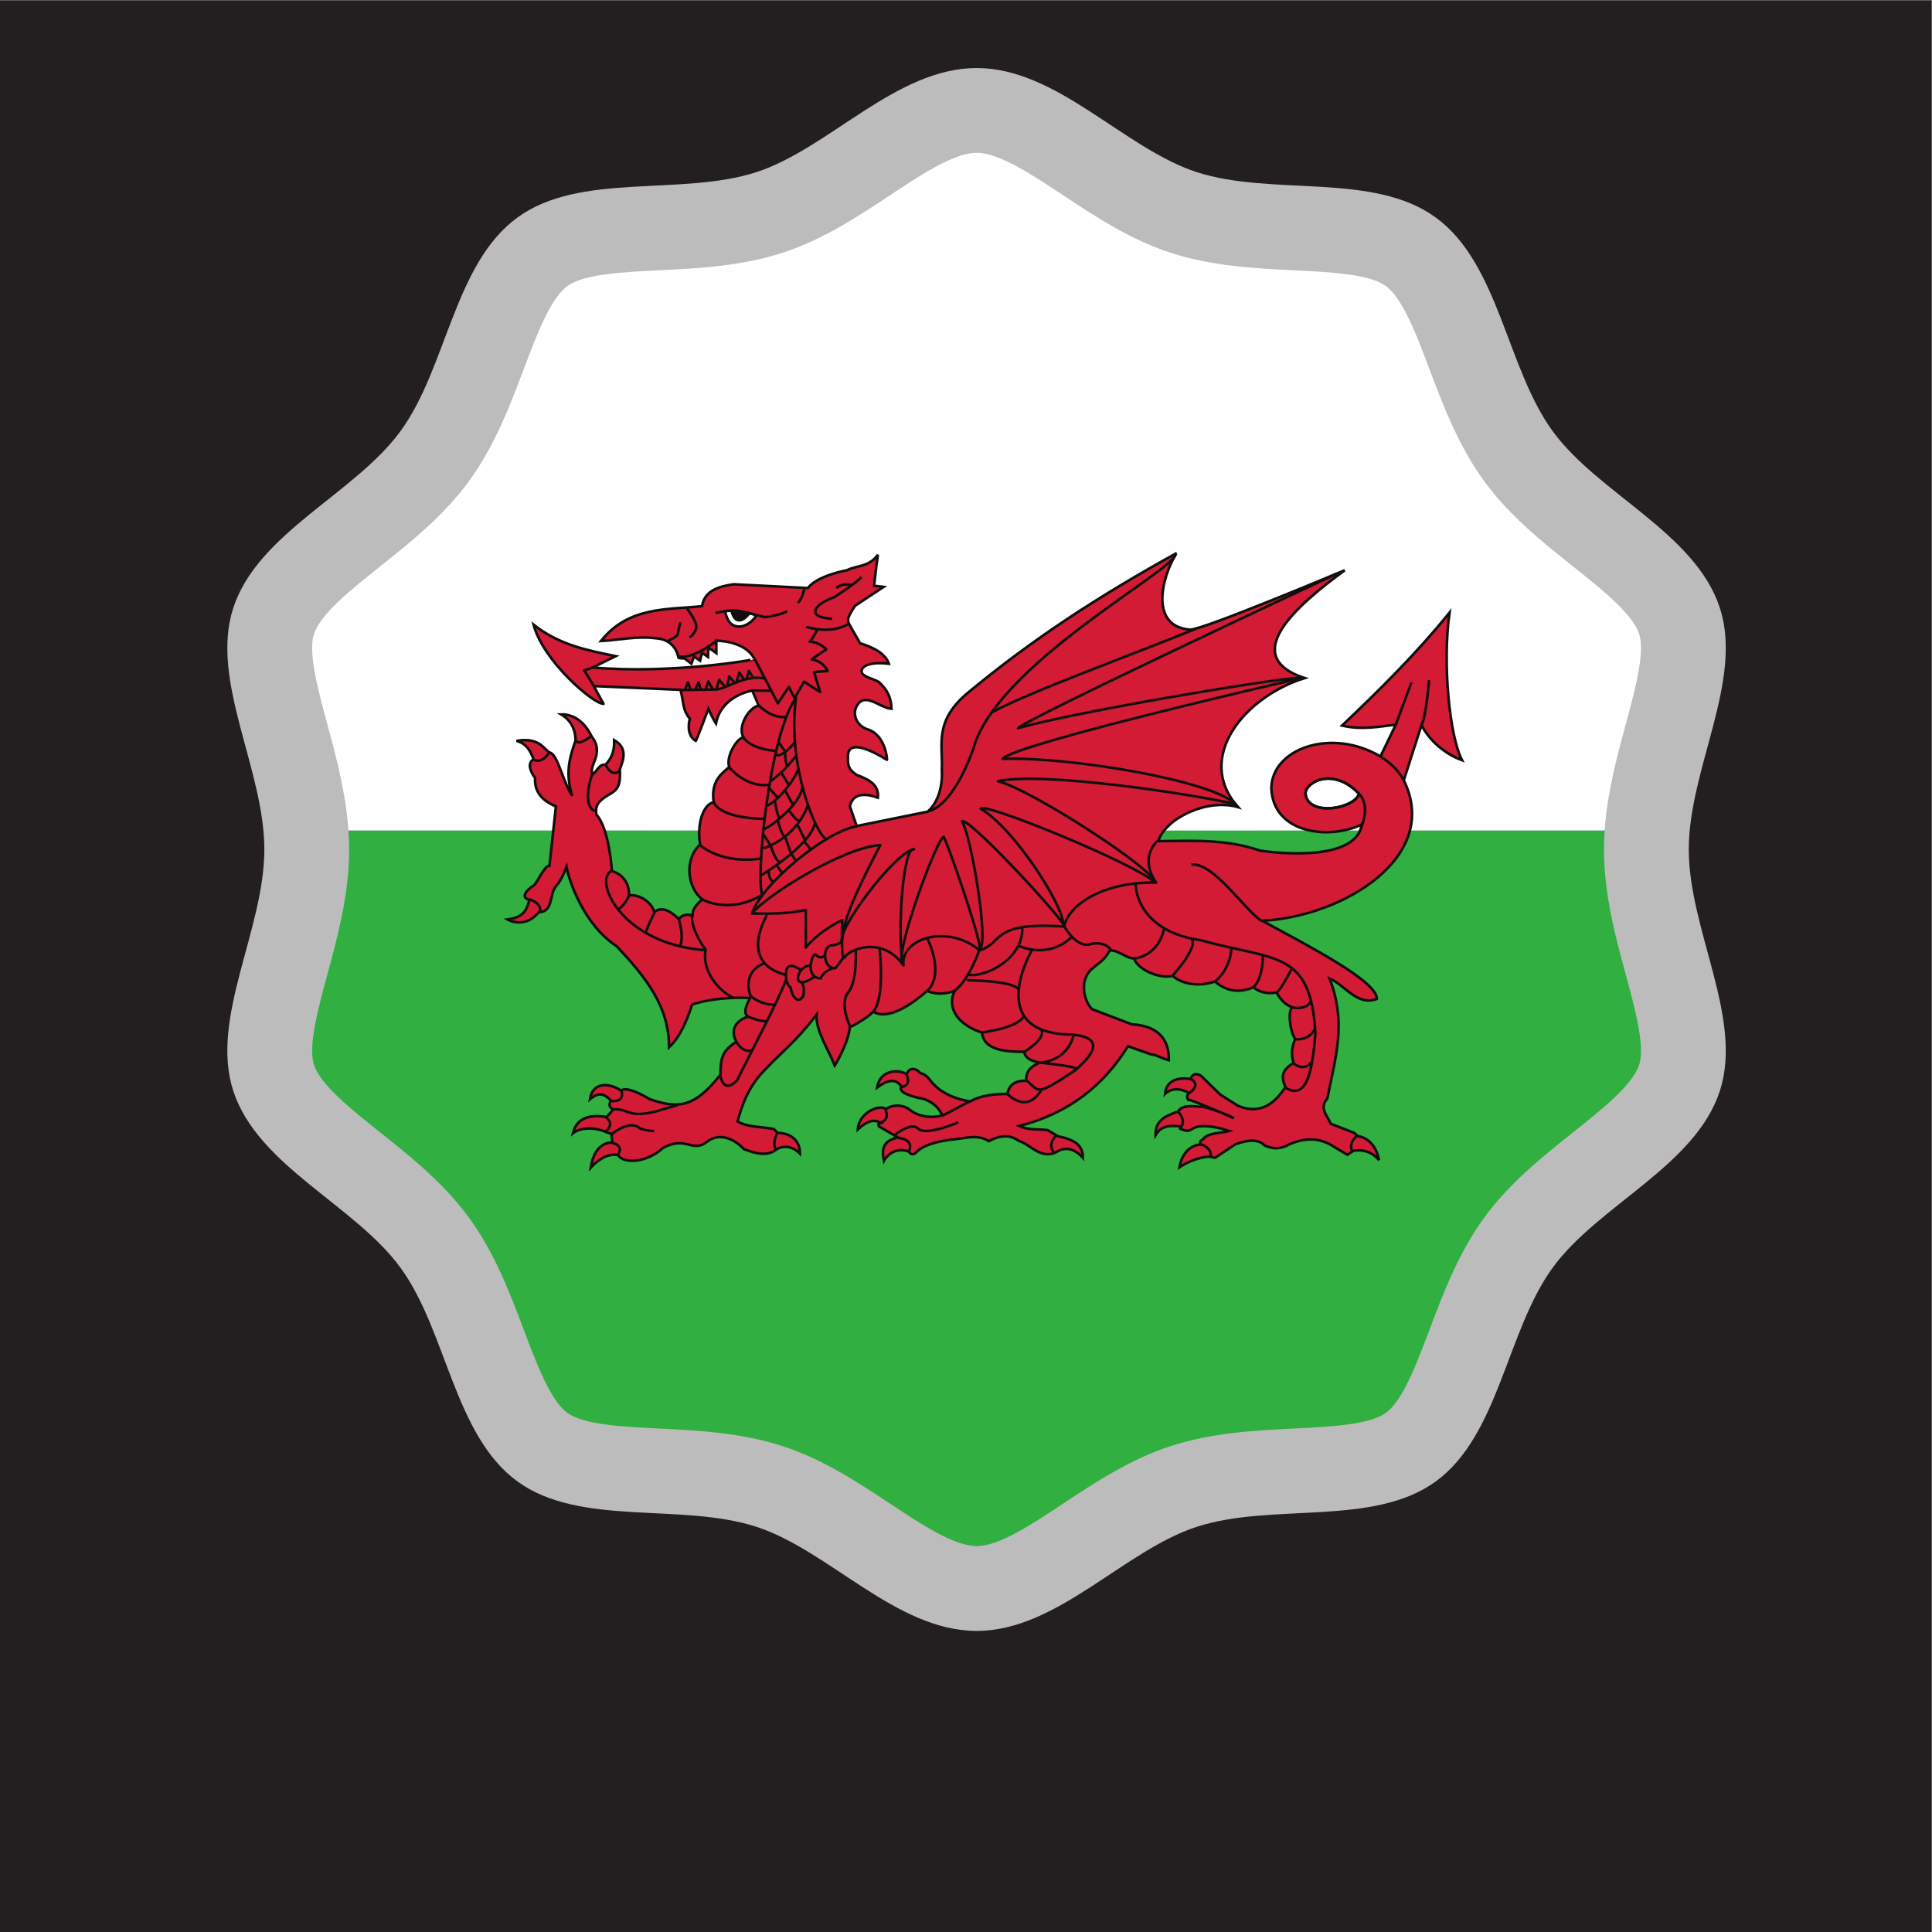
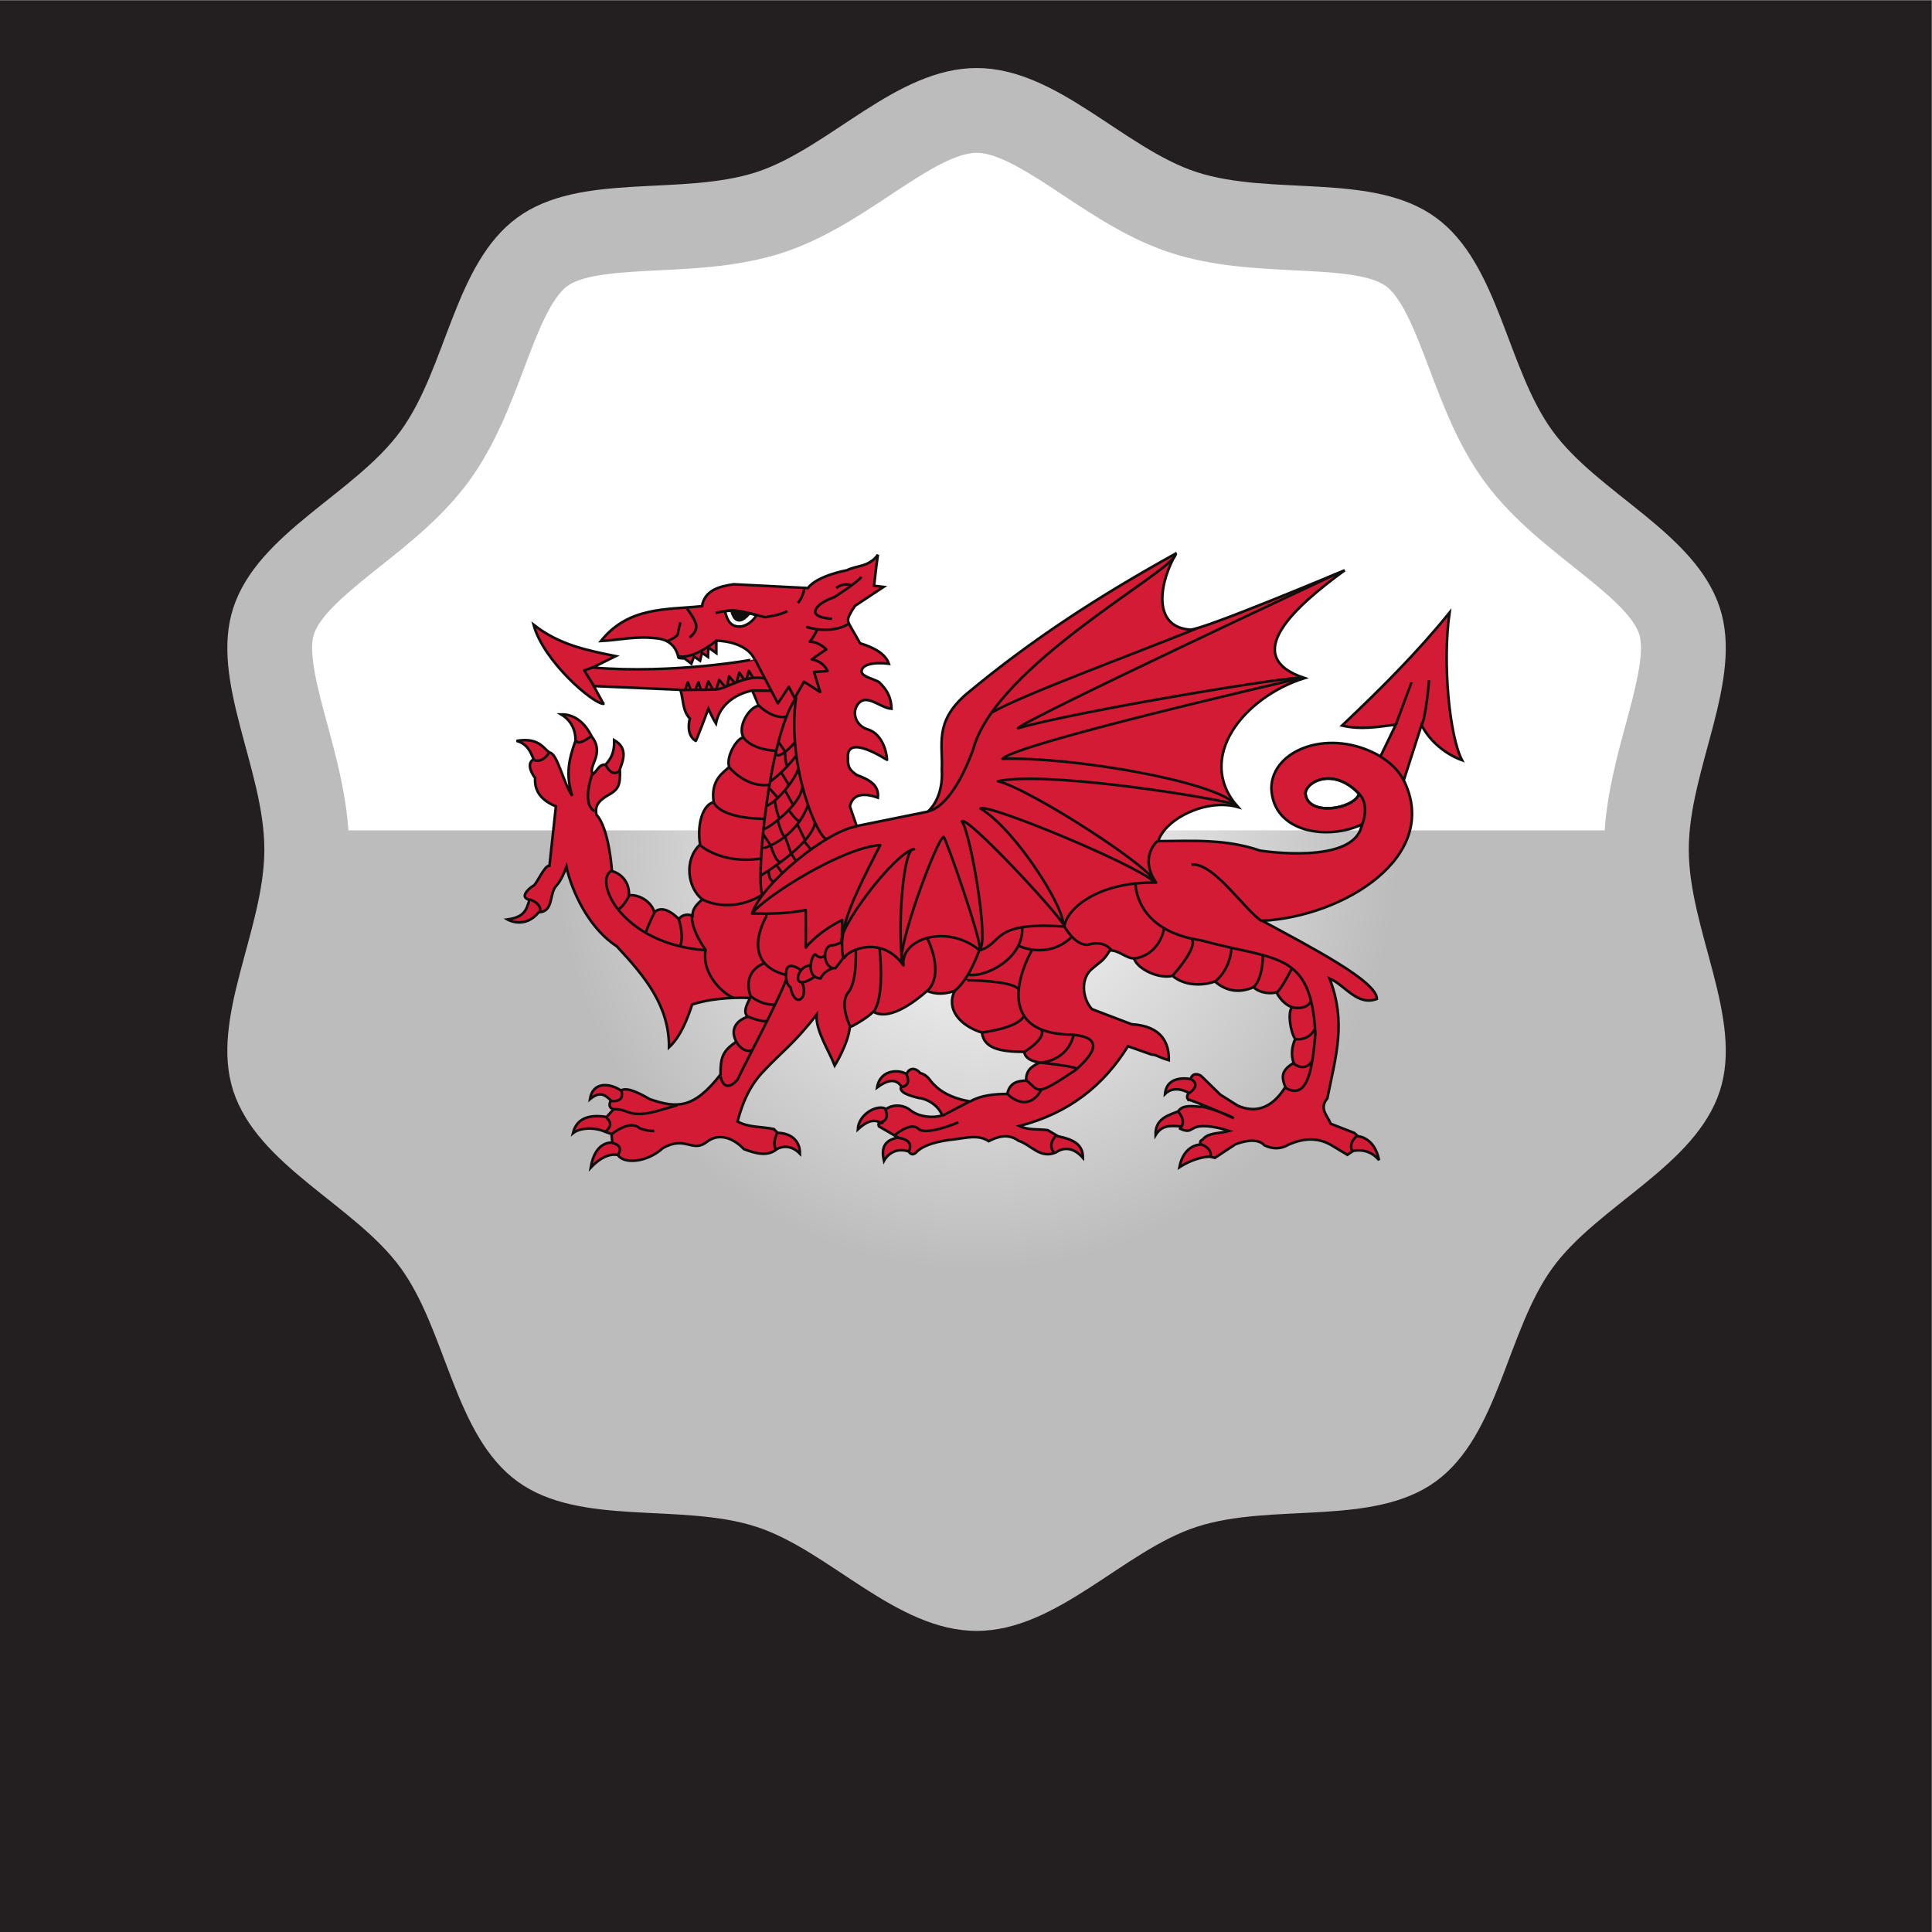
<svg xmlns="http://www.w3.org/2000/svg" version="1.1" viewBox="0 0 800 800" xml:space="preserve">
  <rect x="0" y="0" width="800" height="800" fill="#808080" stroke="none" />
  <defs>
    <clipPath id="b">
      <path d="m0 600h600v-600h-600z" />
    </clipPath>
    <radialGradient id="a" cx="0" cy="0" r="1" gradientTransform="matrix(237.79 0 0 -237.79 303.36 336.28)" gradientUnits="userSpaceOnUse">
      <stop stop-color="#fff" offset="0" />
      <stop stop-color="#bdbcbc" offset=".549" />
      <stop stop-color="#bdbcbc" offset="1" />
    </radialGradient>
  </defs>
  <g transform="matrix(1.333 0 0 -1.333 0 800)">
    <g clip-path="url(#b)">
      <path d="m600 0h-600v600h600z" fill="#231f20" />
      <path d="m82.117 336.27c0-24.985-17-52.413-9.655-74.988 7.631-23.374 37.798-35.48 51.971-54.967 14.358-19.674 16.614-52.03 36.31-66.354 19.455-14.172 50.88-6.47 74.261-14.107 22.596-7.34 43.333-32.324 68.384-32.324 24.989 0 45.719 24.984 68.325 32.324 23.379 7.637 54.799-0.065 74.283 14.107 19.672 14.324 21.989 46.68 36.287 66.354 14.163 19.487 44.366 31.593 51.968 54.967 7.339 22.575-9.659 50.003-9.659 74.988 0 25.021 16.998 52.454 9.659 75.029-7.602 23.374-37.805 35.481-51.968 54.957-14.298 19.643-16.615 52.006-36.287 66.329-19.484 14.196-50.904 6.505-74.283 14.106-22.606 7.372-43.336 32.326-68.325 32.326-25.051 0-45.788-24.954-68.384-32.326-23.381-7.601-54.806 0.09-74.261-14.106-19.696-14.323-21.952-46.686-36.31-66.329-14.173-19.476-44.341-31.583-51.971-54.957-7.345-22.575 9.655-50.008 9.655-75.029" fill="url(#a)" />
-       <path d="m108.46 336.27c0-13.879-3.584-27.09-6.747-38.751-2.844-10.476-6.068-22.348-4.2-28.084 2.06-6.306 11.499-13.824 20.624-21.089 9.245-7.361 19.721-15.697 27.6-26.534 7.977-10.929 12.744-23.568 16.952-34.712 4.086-10.83 8.31-22.025 13.548-25.833 5.103-3.716 16.988-4.301 28.483-4.872 11.941-0.588 25.477-1.255 38.461-5.494 12.507-4.065 23.529-11.366 33.252-17.807 9.812-6.501 19.96-13.221 26.956-13.221 6.945 0 17.071 6.706 26.861 13.199 9.735 6.45 20.766 13.76 33.324 17.843 12.948 4.225 26.485 4.892 38.426 5.48 11.503 0.571 23.394 1.156 28.503 4.872 5.241 3.816 9.48 15.046 13.579 25.902 4.198 11.11 8.951 23.71 16.895 34.637 7.878 10.839 18.359 19.179 27.612 26.54 9.124 7.265 18.558 14.773 20.614 21.086 1.861 5.729-1.357 17.605-4.207 28.082-3.162 11.661-6.749 24.872-6.749 38.756 0 1.995 0.091 3.969 0.228 5.934h-390.24c0.136-1.965 0.227-3.939 0.227-5.934" fill="#31b041" />
      <path d="m488.58 424.24c-9.247 7.361-19.727 15.701-27.606 26.534-7.94 10.912-12.701 23.51-16.898 34.625-4.098 10.854-8.338 22.073-13.59 25.9-5.12 3.731-17.032 4.318-28.547 4.887-11.917 0.587-25.423 1.249-38.376 5.465-12.55 4.091-23.563 11.387-33.282 17.825-9.8 6.492-19.935 13.205-26.895 13.205-7.013 0-17.169-6.727-26.993-13.228-9.707-6.427-20.708-13.715-33.222-17.794l-0.022-0.012c-12.955-4.212-26.46-4.874-38.375-5.461-11.511-0.569-23.409-1.156-28.502-4.869-5.274-3.839-9.499-15.026-13.583-25.851-4.211-11.147-8.982-23.784-16.989-34.745-7.848-10.78-18.321-19.12-27.559-26.472-9.13-7.272-18.571-14.787-20.638-21.12-1.858-5.709 1.356-17.584 4.204-28.061 2.711-9.992 5.713-21.132 6.523-32.855h390.24c0.811 11.724 3.813 22.867 6.525 32.864 2.842 10.476 6.064 22.352 4.199 28.087-2.052 6.306-11.487 13.818-20.616 21.076" fill="#fff" />
      <path d="m412.48 358.29c2.885 0.041 6.34-1.18 9.713-4.758-1.62-4.671-15.693-7.07-16.637-0.154-0.287 2.09 2.709 4.855 6.924 4.912m-185.18 52.196c1.026-6e-3 2.228-0.105 3.181-0.338 1.984-0.483 4.399-0.76 4.365-1.351-0.918-1.537-3.175-3.391-5.392-3.279-2.216 0.111-3.499 1.44-4.237 4.772 0.227 0.122 1.061 0.202 2.083 0.196m138.08 17.779c-23.533-13.012-44.598-26.551-65.302-43.806-9.937-8.681-7.133-15.6-7.517-23.396 0.32-5.232-1.131-10.102-4.349-13.035-7.366-1.488-14.737-2.987-22.1-4.477-0.707 2.038-1.406 4.074-2.113 6.11 0.674 3.127 3.26 4.663 8.701 2.703 0.428 4.02-2.806 5.655-6.588 7.053-1.302 1.011-2.914 1.788-2.705 5.264-0.635 7.869 11.99-0.563 12.108-0.563s-0.42 7.94-6.221 9.53c-3.166 1.119-4.503 4.456-3.295 6.925 2.531 5.05 7.295-0.395 10.937-0.59-0.135 3.295-1.075 5.644-3.914 8.305-1.527 0.939-5.279 1.647-5.377 3.223-0.079 2.14 3.517 3.056 8.461 2.464-1.031 3-4.355 4.941-8.926 6.349-0.899 1.566-1.8 3.133-2.702 4.7-1.28 2.37-1.854 2.433 1.112 6.926 2.665 1.724 6.205 4.16 8.867 5.884-0.978 0.118-1.961 0.235-2.941 0.352 0.393 3.213 0.437 4.293 1.184 9.629-2.859-3.907-6.432-3.208-9.643-4.814 0 0-9.157-1.626-12.107-5.519-0.118 0-23.028 1.168-23.028 1.168-4.883-0.679-9.054-2.063-9.867-6.812-11.168-1.128-22.865-0.131-31.379-10.811 5.797 0.274 10.872 1.655 17.385 0.817 0 0 5.55-0.105 6.7-5.984 0.118-0.234 1.888-0.239 1.888-0.239 0.704-0.547 1.405-1.099 2.111-1.646 0.274 0.744 0.543 1.494 0.816 2.237 0.628-0.431 1.259-0.863 1.887-1.295 0.196 0.823 0.396 1.642 0.592 2.464 0.626-0.431 1.243-0.864 1.871-1.295 0.038 0.979 0.087 1.963 0.127 2.942 0.823-0.587 1.64-1.172 2.463-1.759v3.871s9.096 0.021 11.865-5.758c0.12-0.117-25.524-4.713-50.295-2.59 2.391 1.176 4.777 2.358 7.166 3.534-9.032 1.836-17.524 3.496-25.493 9.755 3.007-11.323 18.549-24.624 21.734-24.564 0-0.118-3.055 5.518-3.055 5.518 8.973-0.392 17.944-0.777 26.915-1.168 0.979-2.978 0.547-6.316 2.943-8.939 0 0-1.486-4.922 1.814-6.926 0.12-0.235 3.943 9.981 3.943 9.981s1.17-2.748 2.351-4.575c1.709 8.787 11.276 10.219 11.276 10.219s1.997-4.584 1.997-4.702c-2.989-0.432-6.707-6.525-4.702-9.867-2.003-0.039-5.563-5.939-4.461-9.164-1.685-1.677-5.881-3.913-4.814-10.937-3.304-0.708-5.261-6.753-4.237-13.163-5.112-4.757-3.858-13.493 0.702-17.031-1.892-1.686-3.058-2.981-3.053-5.055-1.799 0.669-3.46 0.11-4.238-1.069-2.206 2.262-5.373 4.243-7.629 2.125-0.585 2.675-4.067 5.62-7.883 5.278 0.223 2.822-1.24 6.315-5.278 7.531 0 0-0.818 13.225-4.828 17.513-0.394 2.398 0.228 4.03 3.532 5.996 3.299 1.76 4 3.124 3.76 8.108 1.299 3.331 2.286 6.728-1.76 9.037 0.122-3.961-1.095-5.87-2.704-7.629-1.922 0.28-2.593-1.963-3.885-2.942-1.808 2.438 3.816 6.215-0.351 11.641-0.235 0.236-2.91 7.083-9.517 6.926 3.141-1.84 4.469-4.933 4.462-8.108-2.083-5.877-3.141-10.418-1.055-17.159-2.745 4.111-4.301 11.928-6.574 13.288-1.991 0.388-2.964 5.099-10.697 3.758 3.335-0.898 4.394-3.444 5.292-5.757-2.045-1.055-1.03-3.837 0.465-5.758-0.284-4.51 2.418-7.147 6.46-8.826-0.665-6.149-1.333-12.289-1.999-18.439-1.605 0.203-4.076-6.049-5.053-6.237-1.571-0.978-4.316-3.608-1.168-4.349-0.936-3.375-1.802-5.41-6.827-6.11 0 0 5.31-3.15 9.711 2.238 4.719 0.118 3.168 5.745 5.449 8.221 0 0.118 1.294 0.931 3.181 5.884 0.826-4.423 5.363-17.968 15.625-24.69 8.945-9.575 16.295-18.618 16.218-31.377 3.49 3.247 5.575 8.39 7.179 13.288 4.852 1.688 11.798 2.333 17.989 2.055-1.062-2.234-2.251-4.378-0.718-5.828-4.321-1.483-5.267-4.62-3.534-7.755-4.553-3.094-4.852-5.082-4.926-10.219-8.427-10.806-13.626-10.447-21.972-7.645-2.744 1.609-6.986 3.925-8.94 2.703-3.606 2.403-8.788 2.759-9.643-2.703 2.706 2.243 4.322 1.811 6.475-0.352-0.432-1.097-0.796-2.19 0.817-2.816-0.706-0.783-1.407-1.566-2.111-2.349-3.88 0.595-9.097 0.563-10.459-5.054 1.992 1.651 6.413 2.038 9.98 0.464 0.666-0.235 1.332-0.469 1.998-0.703 0.078-0.903 0.163-1.802 0.241-2.702 0 0-5.285 0.815-6.702-7.757 4.956 5.271 8.461 3.883 8.461 3.883 1.91-2.793 8.936-2.372 13.993 2.226 7.097 3.969 9.168-1.735 13.753 1.998 3.798 2.835 8.294 0.95 11.386-2.35 3.565-1.337 7.298-2.438 10.236 0 0 0 3.584 2.29 7.163-1.408 0.04 4.168-2.915 6.384-6.927 6.461l-1.181 1.182c-3.761 0.785-7.987 0.467-11.276 2.351 1.55 5.885 3.811 11.218 8.221 15.752 5.445 5.837 9.454 8.492 16.328 17.427-0.264-5.049 3.607-10.665 5.646-15.795 0 0 4.106 6.558 4.701 11.881 0.118 0 5.147 2.618 7.293 4.843 4.529-2.81 11.912 2.25 16.68 6.432 2.939-1.112 5.171-1.031 8.585 0-2.739-5.58 1.588-10.758 8.463-12.921 0.632-4.927 5.611-5.959 13.161-5.996 0.318-2.9 4.814-3.293 4.814-3.293-2.842-1.327-4.323-2.654-4.225-5.646-2.909-0.02-5.117-0.753-5.882-4.11-3.998-0.07-8.073-0.376-11.515-2.352-3.683 0.571-8.163 2.098-11.05 5.055-1.49 1.253-1.862 3.06-4.463 3.759-1.649 1.947-3.621 1.511-4.238-0.353-1.703 1.33-8.093 1.948-9.163-4.111 2.985 2.183 5.66 3.016 7.533 0.351-1.021-1.848 2.484-2.907 5.518-3.645 2.151-0.132 5.964-2.093 7.164-5.405-2.776-0.842-6.98-0.564-9.755 1.534-2.467 2.064-5.799 1.818-7.632 0.465-2.538 1.62-8.59-1.439-8.825-6.335 2.548 2.336 4.87 3.464 7.179 1.984-1.148-0.273-0.713-0.385-0.59-1.056 1.958-1.135 3.912-2.269 5.869-3.406-2.88-0.759-5.586-1.909-4.334-7.277 0 0 2.346 4.638 7.628 2.927 0.118 0.119 0.729-1.655 2.239-0.463 2.287 2.601 7.515 3.766 12.104 4.223 3.687 0.44 7.367 1.525 10.574-0.578 2.857 1.469 6.036 2.458 9.29 0.112 3.839-1.214 6.641-5.689 11.512-3.645 2.424 1.677 5.404 1.762 8.463-1.648 0.037 4.3-3.184 5.742-7.756 6.702-1.058 0.627-2.111 1.258-3.167 1.885-2.94 0.432-5.889-0.088-8.826 1.296 15.375 3.975 26.154 12.55 33.741 24.788 2.429-0.861 4.849-1.714 7.278-2.575 1.723-0.11 1.854-0.709 5.404-1.773 0.135 5.23-2.113 10.619-11.514 11.162l-12.345 4.703c-2.62 2.763-3.804 8.625-0.466 12.104 3.271 2.911 3.842 2.562 5.998 6.11 2.623 0.238 5.095-2.464 7.517-2.464 1.15-3.417 7.781-6.438 11.994-5.405 2.639-2.336 7.661-3.635 13.16-1.76 3.122-2.733 7.189-3.873 11.981-1.76 1.271-1.271 3.957-2.282 7.051-1.647 0.236 0 1.565-3.397 4.941-4.588-1.472-1.431-0.566-7.643 0.942-9.867-1.031-2.389-1.354-4.936-0.477-7.405-3.406-2.19-4.098-3.819-2.576-7.518-4.459-7.164-9.794-7.984-14.809-5.77-1.803 1.135-3.601 2.283-5.407 3.421-1.917 1.88-3.836 3.748-5.755 5.63-0.978 0.916-3 1.206-3.42-0.817 0 0-7.389 1.648-7.983-4.588 3.062 2.982 7.404 0.356 7.404 0.239 0-0.118-1.034-0.822-0.239-2.014 0.179 0.151 5.394-1.945 10.036-3.941 2.524-0.956 3.079-1.256 4.182-1.845-1.21 0.556-2.639 1.182-4.182 1.845-2.825 1.072-5.58 1.927-6.39 1.718-2.63 0.246-5.421 0.572-6.701-1.41-2.829-1.194-7.245-2.153-7.053-7.404 1.911 3.128 4.53 2.995 7.87 2.703-0.078-0.233-0.147-0.467-0.226-0.702 3.626-1.652 2.939 0.448 6.323 0.76 2.826 0.261 6.834-0.753 8.951-1.464-2.663-0.783-6.285-0.456-7.995-2.351-0.314-0.628-1.41-0.372-0.93-1.873 0 0-5.195 0.135-6.587-7.051 5.283 3.381 9.286 3.278 9.401 3.278 0.12 0 1.648-0.352 1.648-0.352s6.346 4.238 6.462 4.238c0.119 0 6.143 2.668 8.926-0.352 2.426-1.193 5.023-1.27 7.529 0.239 4.939 2.15 9.565 2.299 14.104-0.717l4.111-2.464c0.588 0.391 1.173 0.791 1.761 1.182 0 0 4.652 1.316 8.065-2.829-1.41 7.169-6.53 7.405-6.53 7.405-0.393 0.352-0.793 0.702-1.184 1.055-2.43 0.941-4.849 1.891-7.278 2.829-1.061 2.624-3.724 4.715-1.069 7.869 2.712 13.481 5.955 23.604 0.704 37.262 4.896-2.115 8.56-8.656 14.696-6.349 0 5.484-20.191 15.898-35.613 24.268 25.268 1.294 55.635 19.945 43.96 43.651 1.841 5.72 3.677 11.44 5.519 17.16 2.6-5.236 7.86-9.226 12.583-10.924-3.893 7.431-6.127 30.149-3.885 45.834-10.181-12.577-21.424-23.739-33.376-35.079 5.878-1.373 11.016-0.407 16.697 0.296-1.607-3.291-3.167-6.592-4.773-9.882-15.53 9.093-33.761 2.269-33.897-9.867 0.531-14.154 18.031-16.165 28.126-11.234-2.003-12.904-31.659-8.15-31.659-8.15-10.538 3.632-20.547 3.01-31.616 2.927 2.3 7.077 15.072 13.358 24.802 10.586-13.622 15.274 1.927 34.238 20.68 40.076-20.441 6.741-2.839 22.324 12.459 33.489 0 0-43.994-18.513-48.003-18.455-12.513 0.941-9.102 15.752-4.335 23.719m0.013 0.028c-5e-3 -8e-3 -9e-3 -0.02-0.013-0.028 0.014 8e-3 0.027 0.02 0.043 0.028z" fill="#d41b35" />
      <path d="m412.48 358.29c2.885 0.041 6.34-1.18 9.713-4.758-1.62-4.671-15.693-7.07-16.637-0.154-0.287 2.09 2.709 4.855 6.924 4.912zm-185.18 52.196c1.026-6e-3 2.228-0.105 3.181-0.338 1.984-0.483 4.399-0.76 4.365-1.351-0.918-1.537-3.175-3.391-5.392-3.279-2.216 0.111-3.499 1.44-4.237 4.772 0.227 0.122 1.061 0.202 2.083 0.196zm138.08 17.779c-23.533-13.012-44.598-26.551-65.302-43.806-9.937-8.681-7.133-15.6-7.517-23.396 0.32-5.232-1.131-10.102-4.349-13.035-7.366-1.488-14.737-2.987-22.1-4.477-0.707 2.038-1.406 4.074-2.113 6.11 0.674 3.127 3.26 4.663 8.701 2.703 0.428 4.02-2.806 5.655-6.588 7.053-1.302 1.011-2.914 1.788-2.705 5.264-0.635 7.869 11.99-0.563 12.108-0.563s-0.42 7.94-6.221 9.53c-3.166 1.119-4.503 4.456-3.295 6.925 2.531 5.05 7.295-0.395 10.937-0.59-0.135 3.295-1.075 5.644-3.914 8.305-1.527 0.939-5.279 1.647-5.377 3.223-0.079 2.14 3.517 3.056 8.461 2.464-1.031 3-4.355 4.941-8.926 6.349-0.899 1.566-1.8 3.133-2.702 4.7-1.28 2.37-1.854 2.433 1.112 6.926 2.665 1.724 6.205 4.16 8.867 5.884-0.978 0.118-1.961 0.235-2.941 0.352 0.393 3.213 0.437 4.293 1.184 9.629-2.859-3.907-6.432-3.208-9.643-4.814 0 0-9.157-1.626-12.107-5.519-0.118 0-23.028 1.168-23.028 1.168-4.883-0.679-9.054-2.063-9.867-6.812-11.168-1.128-22.865-0.131-31.379-10.811 5.797 0.274 10.872 1.655 17.385 0.817 0 0 5.55-0.105 6.7-5.984 0.118-0.234 1.888-0.239 1.888-0.239 0.704-0.547 1.405-1.099 2.111-1.646 0.274 0.744 0.543 1.494 0.816 2.237 0.628-0.431 1.259-0.863 1.887-1.295 0.196 0.823 0.396 1.642 0.592 2.464 0.626-0.431 1.243-0.864 1.871-1.295 0.038 0.979 0.087 1.963 0.127 2.942 0.823-0.587 1.64-1.172 2.463-1.759v3.871s9.096 0.021 11.865-5.758c0.12-0.117-25.524-4.713-50.295-2.59 2.391 1.176 4.777 2.358 7.166 3.534-9.032 1.836-17.524 3.496-25.493 9.755 3.007-11.323 18.549-24.624 21.734-24.564 0-0.118-3.055 5.518-3.055 5.518 8.973-0.392 17.944-0.777 26.915-1.168 0.979-2.978 0.547-6.316 2.943-8.939 0 0-1.486-4.922 1.814-6.926 0.12-0.235 3.943 9.981 3.943 9.981s1.17-2.748 2.351-4.575c1.709 8.787 11.276 10.219 11.276 10.219s1.997-4.584 1.997-4.702c-2.989-0.432-6.707-6.525-4.702-9.867-2.003-0.039-5.563-5.939-4.461-9.164-1.685-1.677-5.881-3.913-4.814-10.937-3.304-0.708-5.261-6.753-4.237-13.163-5.112-4.757-3.858-13.493 0.702-17.031-1.892-1.686-3.058-2.981-3.053-5.055-1.799 0.669-3.46 0.11-4.238-1.069-2.206 2.262-5.373 4.243-7.629 2.125-0.585 2.675-4.067 5.62-7.883 5.278 0.223 2.822-1.24 6.315-5.278 7.531 0 0-0.818 13.225-4.828 17.513-0.394 2.398 0.228 4.03 3.532 5.996 3.299 1.76 4 3.124 3.76 8.108 1.299 3.331 2.286 6.728-1.76 9.037 0.122-3.961-1.095-5.87-2.704-7.629-1.922 0.28-2.593-1.963-3.885-2.942-1.808 2.438 3.816 6.215-0.351 11.641-0.235 0.236-2.91 7.083-9.517 6.926 3.141-1.84 4.469-4.933 4.462-8.108-2.083-5.877-3.141-10.418-1.055-17.159-2.745 4.111-4.301 11.928-6.574 13.288-1.991 0.388-2.964 5.099-10.697 3.758 3.335-0.898 4.394-3.444 5.292-5.757-2.045-1.055-1.03-3.837 0.465-5.758-0.284-4.51 2.418-7.147 6.46-8.826-0.665-6.149-1.333-12.289-1.999-18.439-1.605 0.203-4.076-6.049-5.053-6.237-1.571-0.978-4.316-3.608-1.168-4.349-0.936-3.375-1.802-5.41-6.827-6.11 0 0 5.31-3.15 9.711 2.238 4.719 0.118 3.168 5.745 5.449 8.221 0 0.118 1.294 0.931 3.181 5.884 0.826-4.423 5.363-17.968 15.625-24.69 8.945-9.575 16.295-18.618 16.218-31.377 3.49 3.247 5.575 8.39 7.179 13.288 4.852 1.688 11.798 2.333 17.989 2.055-1.062-2.234-2.251-4.378-0.718-5.828-4.321-1.483-5.267-4.62-3.534-7.755-4.553-3.094-4.852-5.082-4.926-10.219-8.427-10.806-13.626-10.447-21.972-7.645-2.744 1.609-6.986 3.925-8.94 2.703-3.606 2.403-8.788 2.759-9.643-2.703 2.706 2.243 4.322 1.811 6.475-0.352-0.432-1.097-0.796-2.19 0.817-2.816-0.706-0.783-1.407-1.566-2.111-2.349-3.88 0.595-9.097 0.563-10.459-5.054 1.992 1.651 6.413 2.038 9.98 0.464 0.666-0.235 1.332-0.469 1.998-0.703 0.078-0.903 0.163-1.802 0.241-2.702 0 0-5.285 0.815-6.702-7.757 4.956 5.271 8.461 3.883 8.461 3.883 1.91-2.793 8.936-2.372 13.993 2.226 7.097 3.969 9.168-1.735 13.753 1.998 3.798 2.835 8.294 0.95 11.386-2.35 3.565-1.337 7.298-2.438 10.236 0 0 0 3.584 2.29 7.163-1.408 0.04 4.168-2.915 6.384-6.927 6.461l-1.181 1.182c-3.761 0.785-7.987 0.467-11.276 2.351 1.55 5.885 3.811 11.218 8.221 15.752 5.445 5.837 9.454 8.492 16.328 17.427-0.264-5.049 3.607-10.665 5.646-15.795 0 0 4.106 6.558 4.701 11.881 0.118 0 5.147 2.618 7.293 4.843 4.529-2.81 11.912 2.25 16.68 6.432 2.939-1.112 5.171-1.031 8.585 0-2.739-5.58 1.588-10.758 8.463-12.921 0.632-4.927 5.611-5.959 13.161-5.996 0.318-2.9 4.814-3.293 4.814-3.293-2.842-1.327-4.323-2.654-4.225-5.646-2.909-0.02-5.117-0.753-5.882-4.11-3.998-0.07-8.073-0.376-11.515-2.352-3.683 0.571-8.163 2.098-11.05 5.055-1.49 1.253-1.862 3.06-4.463 3.759-1.649 1.947-3.621 1.511-4.238-0.353-1.703 1.33-8.093 1.948-9.163-4.111 2.985 2.183 5.66 3.016 7.533 0.351-1.021-1.848 2.484-2.907 5.518-3.645 2.151-0.132 5.964-2.093 7.164-5.405-2.776-0.842-6.98-0.564-9.755 1.534-2.467 2.064-5.799 1.818-7.632 0.465-2.538 1.62-8.59-1.439-8.825-6.335 2.548 2.336 4.87 3.464 7.179 1.984-1.148-0.273-0.713-0.385-0.59-1.056 1.958-1.135 3.912-2.269 5.869-3.406-2.88-0.759-5.586-1.909-4.334-7.277 0 0 2.346 4.638 7.628 2.927 0.118 0.119 0.729-1.655 2.239-0.463 2.287 2.601 7.515 3.766 12.104 4.223 3.687 0.44 7.367 1.525 10.574-0.578 2.857 1.469 6.036 2.458 9.29 0.112 3.839-1.214 6.641-5.689 11.512-3.645 2.424 1.677 5.404 1.762 8.463-1.648 0.037 4.3-3.184 5.742-7.756 6.702-1.058 0.627-2.111 1.258-3.167 1.885-2.94 0.432-5.889-0.088-8.826 1.296 15.375 3.975 26.154 12.55 33.741 24.788 2.429-0.861 4.849-1.714 7.278-2.575 1.723-0.11 1.854-0.709 5.404-1.773 0.135 5.23-2.113 10.619-11.514 11.162l-12.345 4.703c-2.62 2.763-3.804 8.625-0.466 12.104 3.271 2.911 3.842 2.562 5.998 6.11 2.623 0.238 5.095-2.464 7.517-2.464 1.15-3.417 7.781-6.438 11.994-5.405 2.639-2.336 7.661-3.635 13.16-1.76 3.122-2.733 7.189-3.873 11.981-1.76 1.271-1.271 3.957-2.282 7.051-1.647 0.236 0 1.565-3.397 4.941-4.588-1.472-1.431-0.566-7.643 0.942-9.867-1.031-2.389-1.354-4.936-0.477-7.405-3.406-2.19-4.098-3.819-2.576-7.518-4.459-7.164-9.794-7.984-14.809-5.77-1.803 1.135-3.601 2.283-5.407 3.421-1.917 1.88-3.836 3.748-5.755 5.63-0.978 0.916-3 1.206-3.42-0.817 0 0-7.389 1.648-7.983-4.588 3.062 2.982 7.404 0.356 7.404 0.239 0-0.118-1.034-0.822-0.239-2.014 0.179 0.151 5.394-1.945 10.036-3.941 2.524-0.956 3.079-1.256 4.182-1.845-1.21 0.556-2.639 1.182-4.182 1.845-2.825 1.072-5.58 1.927-6.39 1.718-2.63 0.246-5.421 0.572-6.701-1.41-2.829-1.194-7.245-2.153-7.053-7.404 1.911 3.128 4.53 2.995 7.87 2.703-0.078-0.233-0.147-0.467-0.226-0.702 3.626-1.652 2.939 0.448 6.323 0.76 2.826 0.261 6.834-0.753 8.951-1.464-2.663-0.783-6.285-0.456-7.995-2.351-0.314-0.628-1.41-0.372-0.93-1.873 0 0-5.195 0.135-6.587-7.051 5.283 3.381 9.286 3.278 9.401 3.278 0.12 0 1.648-0.352 1.648-0.352s6.346 4.238 6.462 4.238c0.119 0 6.143 2.668 8.926-0.352 2.426-1.193 5.023-1.27 7.529 0.239 4.939 2.15 9.565 2.299 14.104-0.717l4.111-2.464c0.588 0.391 1.173 0.791 1.761 1.182 0 0 4.652 1.316 8.065-2.829-1.41 7.169-6.53 7.405-6.53 7.405-0.393 0.352-0.793 0.702-1.184 1.055-2.43 0.941-4.849 1.891-7.278 2.829-1.061 2.624-3.724 4.715-1.069 7.869 2.712 13.481 5.955 23.604 0.704 37.262 4.896-2.115 8.56-8.656 14.696-6.349 0 5.484-20.191 15.898-35.613 24.268 25.268 1.294 55.635 19.945 43.96 43.651 1.841 5.72 3.677 11.44 5.519 17.16 2.6-5.236 7.86-9.226 12.583-10.924-3.893 7.431-6.127 30.149-3.885 45.834-10.181-12.577-21.424-23.739-33.376-35.079 5.878-1.373 11.016-0.407 16.697 0.296-1.607-3.291-3.167-6.592-4.773-9.882-15.53 9.093-33.761 2.269-33.897-9.867 0.531-14.154 18.031-16.165 28.126-11.234-2.003-12.904-31.659-8.15-31.659-8.15-10.538 3.632-20.547 3.01-31.616 2.927 2.3 7.077 15.072 13.358 24.802 10.586-13.622 15.274 1.927 34.238 20.68 40.076-20.441 6.741-2.839 22.324 12.459 33.489 0 0-43.994-18.513-48.003-18.455-12.513 0.941-9.102 15.752-4.335 23.719zm0.013 0.028c-5e-3 -8e-3 -9e-3 -0.02-0.013-0.028 0.014 8e-3 0.027 0.02 0.043 0.028z" fill="none" stroke="#110f0d" stroke-width=".811" />
      <path d="m422.2 353.53c-1.623-4.672-15.696-7.063-16.638-0.146-0.481 3.521 8.333 8.95 16.638 0.146zm21.724 35.319s-0.963-11.673-2.376-14.047m-3.077 13.406c0-0.065-4.874-13.15-4.874-13.15m-4.758-9.897c0.976-0.759 4.747-2.773 7.24-7.431m-13.745-4.354s3.509-3.062 0.421-10.452m-52.659-11.353c6.928 0.834 16.868-14.56 21.936-17.576m29.472-66.725s-2.886-2.116-1.346-4.875m-47.14 2.309s3.461-0.962 3.077-3.848m-10.07 13.917s2.501-2.63 0.834-4.81m3.142 14.944s3.337-1.601-0.641-4.36m-41.243-13.15s-2.887-2.437-0.768-5.195m-48.429 4.491s5.26-0.257 3.399-4.234m-7.31 13.085s1.756-3.258-1.644-4.155m8.249 14.995s1.733-3.464-1.604-3.912m-2.18-15.01s5.066 4.36 7.44 2.053c2.374-2.31 12.443 1.987 12.443 1.987m3.463 6.478-8.338-4.361m20.077 6.736s6.157-6.608 10.648 1.411m-4.682 2.757c4.168-3.334 2.461-5.334 15.546 3.454m-11.57 2.128s11.16-1.156 11.674-1.99c1.283 1.348 11.249 9.42-1.004 10.574-2.049-8.402-10.478-8.714-10.67-8.584zm-132.74-24.973s4.107-0.602 1.702-3.908m-3.508 11.726s3.008-1.903-0.401-4.41m5.113 12.73s1.403-3.607-3.309-3.107m0.297-10.323s5.716 4.712 8.721 1.804c2.908-1.003 4.512-0.802 4.512-0.802m38.19-0.701c-0.1 0-1.704-3.408-0.299-5.112m-50.62 12.528c3.609 0.201 4.385-1.428 7.669-1.428 3.781-0.114 7.466 1.428 12.278 2.731m-44.404 107.16s2.306-1.103 4.511 2.304m-5.911-45.607s3.707-1.102 3.105-3.91m11.234 53.424s0-2.205 4.612 1.203m0.401-11.628s-3.509-9.423 0.701-11.627m3.509 14.234s1.803-3.91 4.31-1.704m18.735 25.096 10.935 0.162c3.478 0.053 9.208 4.874 15.624 3.37m-24.947-3.269c0 0.1 0.803 2.105 0.803 2.105l0.892-2.317 1.44 0.037 0.949 2.323 0.779-2.332h1.429l0.882 2.589 1.332-2.451 1.131-0.058 0.891 2.987 1.838-2.139 0.666 0.258 0.572 2.987 1.814-2.089 0.521 0.306 0.841 2.943 1.507-2.189 0.757 0.247 0.706 2.475 1.402-2.274m-19.047-73.87s-0.7-3.507 4.213-10.525c-1.405-7.817 5.942-13.962 8.85-14.964m-38.147 39.514c-5.514-3.107 3.136-22.745 29.297-24.649m-8.341 9.676s1.824-5.767 0.321-8.474m-7.848 10.54s-2.175-4.225-2.677-6.229m-5.188 11.489s-1.627-3.471-3.632-4.474m96.425 30.675s7.015 0.1 14.031 19.145c6.916 26.059 61.744 55.126 62.849 60.541m-56.904-48.948c10.292 5.711 42.1 17.368 63.317 25.92m43.494 16.999s-97.384-45.504-98.802-47.915c16.443 4.963 86.183 16.586 87.888 15.594-4.111-0.993-88.74-20.412-92.708-25.091 21.12 0.71 65.352-6.803 72.293-14.033-15.025 3.401-59.965 10.064-73.713 7.088 10.065-2.411 48.622-27.359 48.622-31.327-5.812 5.527-52.166 24.664-54.009 22.821 10.631-6.379 25.658-30.052 25.657-35.863-3.118 4.961-29.911 33.737-31.469 31.894 2.836-3.969 8.453-37.938 5.581-39.512 0 4.112-10.401 33.841-11.252 34.693-2.126-0.567-15.383-36.275-12.756-39.595-1.703 11.908 0.283 36.76 3.543 35.767-5.812-0.85-24.36-25.306-22.376-29.134 0.567 6.096 1.396 10.138 11.886 30.409-11.625-0.708-35.722-15.877-39.832-21.262 3.259 9.639 23.671 25.942 32.603 27.075m-32.448 42.197 5.844-0.072m-28.933 10.745s3.931-1.503 12.078 4.948m14.163-79.063c-2.328 3.006 1.746 49.183 10.381 61.211-3.008-21.73 6.984-43.945 9.506-43.848m-72.379 47.618-2.908 4.711 2.605 0.902m29.27 18.343s2.806-3.509 2.906-5.512c0.102-2.006-2.103-3.509-2.103-3.509m-2.808 4.711s-0.602-2.106-0.801-3.508c0-1.003-3.209-2.307-3.209-2.307m14.936 8.722s4.403 1.212 7.698 0.524c3.263-0.67 7.638-1.828 7.638-1.828s5.212 0.701 6.916 1.905m5.214 6.916c0.098-0.1-0.404-2.806-1.907-4.411m-13.335-17.536 7.118-13.632 3.406 5.112 1.805-3.508 2.906 5.113 5.012-3.208-1.904 6.214 4.209 0.3s-1.103 3.008-4.911 3.609c1.004 0.802 4.51 3.108 4.51 3.108s-2.004 2.305-5.112 2.405c1.003 1.103 2.406 3.809 2.306 3.809s-3.109 0.702-3.109 0.702 7.119-2.305 12.632 0.902m-4.912 1.704s-5.615 0.2-5.213 2.406c0.401 2.505 5.914 4.31 5.914 4.31s7.318 4.71 8.42 6.315m-7.819-3.509s1.805 1.805 4.813 0.902m-29.052-37.17s4.073-4.461 8.731-3.685m-13.291-6.501s2.035-3.492 9.798-4.073m-14.284-5.112s5.26-6.433 12.343-5.463m-17.072-5.529s1.455-4.754 15.424-5.045m-19.499-8.344s6.5-5.819 18.723-3.976m-18.045-12.806s8.342-4.656 18.626 1.65m122.52 16.588s-5.821-4.947-0.388-12.903c-18.044 0.291-27.742-8.051-28.521-13.677-22.991 1.649-18.82-5.143-26.29-7.373-9.992 8.343-24.639 3.686-23.67-4.657-6.694 9.412-16.975 4.852-18.236 2.523-1.263-2.328-0.777 11.545-0.777 11.545s-6.693-3.009-11.35-8.538c0.095 3.685 0 9.701 0 11.641-5.594-1.132-10.995-1.195-16.783-1.067m5.067-0.051c-0.097 0-9.626-14.986 5.314-18.963m17.562 10.085s-2.426-1.164-3.299-0.969c-2.909-0.679-2.328-7.47 1.358-7.083 1.261 1.455 2.62 3.491 2.62 3.491m-5.917 0.487s-1.067-1.456-2.717 0.097c-0.873 1.552-3.976-6.985 1.455-7.276 0.971 2.524 3.977 3.201 3.977 3.201m-7.178 0.777c-4.268 0.291-6.597-9.119 1.65-3.203m-4.659 1.843s-4.752 3.688-4.558-1.453c-0.099-3.202 1.455-3.978 1.455-3.978 0.194-2.328 2.231-5.626 3.88-2.62 0.68 2.912-0.485 4.172-0.485 4.172m-25.223-28.715c-0.097 0 0.777-6.403 5.24-1.552 3.103 6.5 12.901 24.835 15.133 31.14m-6.79 5.044s-6.888-1.94-4.269-10.089c3.977-3.202 7.857-2.715 7.857-2.715m-8.634-3.687s4.657-2.038 6.21-1.262m-9.748-6.725s2.083-3.653 4.993-2.393m32.015 31.14s0.581-9.797-2.329-13.289c-2.911-3.494 0.682-10.747 0.682-10.747m9.019 24.521c0.097-0.194 1.843-15.619-2.036-19.983m16.877 23.088s5.693-11.014-0.029-16.447m16.328 13.051s-3.299-9.799-7.955-13.095m24.156 12.707s-15.329-26.193 12.998-26.193m-33.856 16.88c0 0.097 15.696-0.043 16.764-2.952m-11.622-13.346c0.196 0.196 11.254 1.262 13.292 5.239m8e-3 -11.189c0.1 0 6.781 4.01 5.424 6.823m-6.016 32.208c0.776-10.186-11.738-16.007-16.685-15.036m15.716 8.924s8.73-4.269 16.2 2.62m-2.038 3.297s3.3-5.917 7.276-5.528c5.239 1.552 7.177-1.65 7.177-1.65m7.564 20.762s-0.388-14.745 20.373-17.752c23.184-6.404 34.146-3.008 35.505-29.007-0.873-9.895-2.103-21.07-9.282-16.802m2.58 7.503s3.428-2.879 5.757 0.906m-5.303 6.723s4.237-0.764 6.176 3.311m-7.36 6.573s4.579-1.142 6.033 1.866m-5.885 10.209s-3.48-6.813-4.74-7.492m-4.281 11.857s0.195-7.274-2.909-10.186m-6.887 11.934s-0.097-6.016-5.045-10.188m-13.194 1.844c0.097 0.096 7.955 8.73 5.919 11.351m-8.538 3.492s-1.036-8.312-9.377-9.574m-116.01 25.747s16.062 9.631 16.936 16.713m-16.395-8.343c0 0.097 10.058 2.565 14.229 13.624m-13.938-7.512c0.873-0.388 11.876 7.537 12.168 13.357m-11.49-6.275c3.202 0.872 9.093 7.996 10.257 11.78m-8.8-4.117s4.558 3.202 8.051 8.052m-6.287 1.042c0.097-2.619 4.25 0.922 5.901 3.154m3.101-30.972 1.941-2.424m-6.042-1.354 1.289-2.041m-5.722-1.65c0-0.096 1.551-2.231 1.551-2.231m-4.269 0.68s0.097-3.104 1.648-3.299m-0.968 11.156s1.745-5.918 3.297-4.947m1.164 7.761c0.097-0.195 1.941-5.53 1.941-5.53m1.941 9.12 2.326-4.659m-4.949 9.122c0.097-0.096 2.524-3.591 3.204-3.106m-6.695-0.097s1.36-5.335 2.426-4.85m-7.062 0.845 2.504-3.755m1.164 14.066s0.871-5.627 1.648-5.434m1.597 8.64c0-0.097 2.477-4.759 2.671-4.759m-7.664 5.433c0.097 0 2.716-3.007 2.716-3.007m1.165 7.664c0.096-0.098 2.232-3.687 2.232-3.687m-1.165 10.186s0-4.17 0.874-4.268m-2.911 7.47 2.134-3.104" fill="none" stroke="#110f0d" stroke-linejoin="round" stroke-width=".811" />
      <path d="m227.2 410.45 5.414-1.003s-3.811-5.112-5.414 1.003" fill="#110f0d" />
      <path d="m227.2 410.45 5.414-1.003s-3.811-5.112-5.414 1.003z" fill="none" stroke="#110f0d" stroke-linejoin="round" stroke-width=".811" />
    </g>
  </g>
</svg>